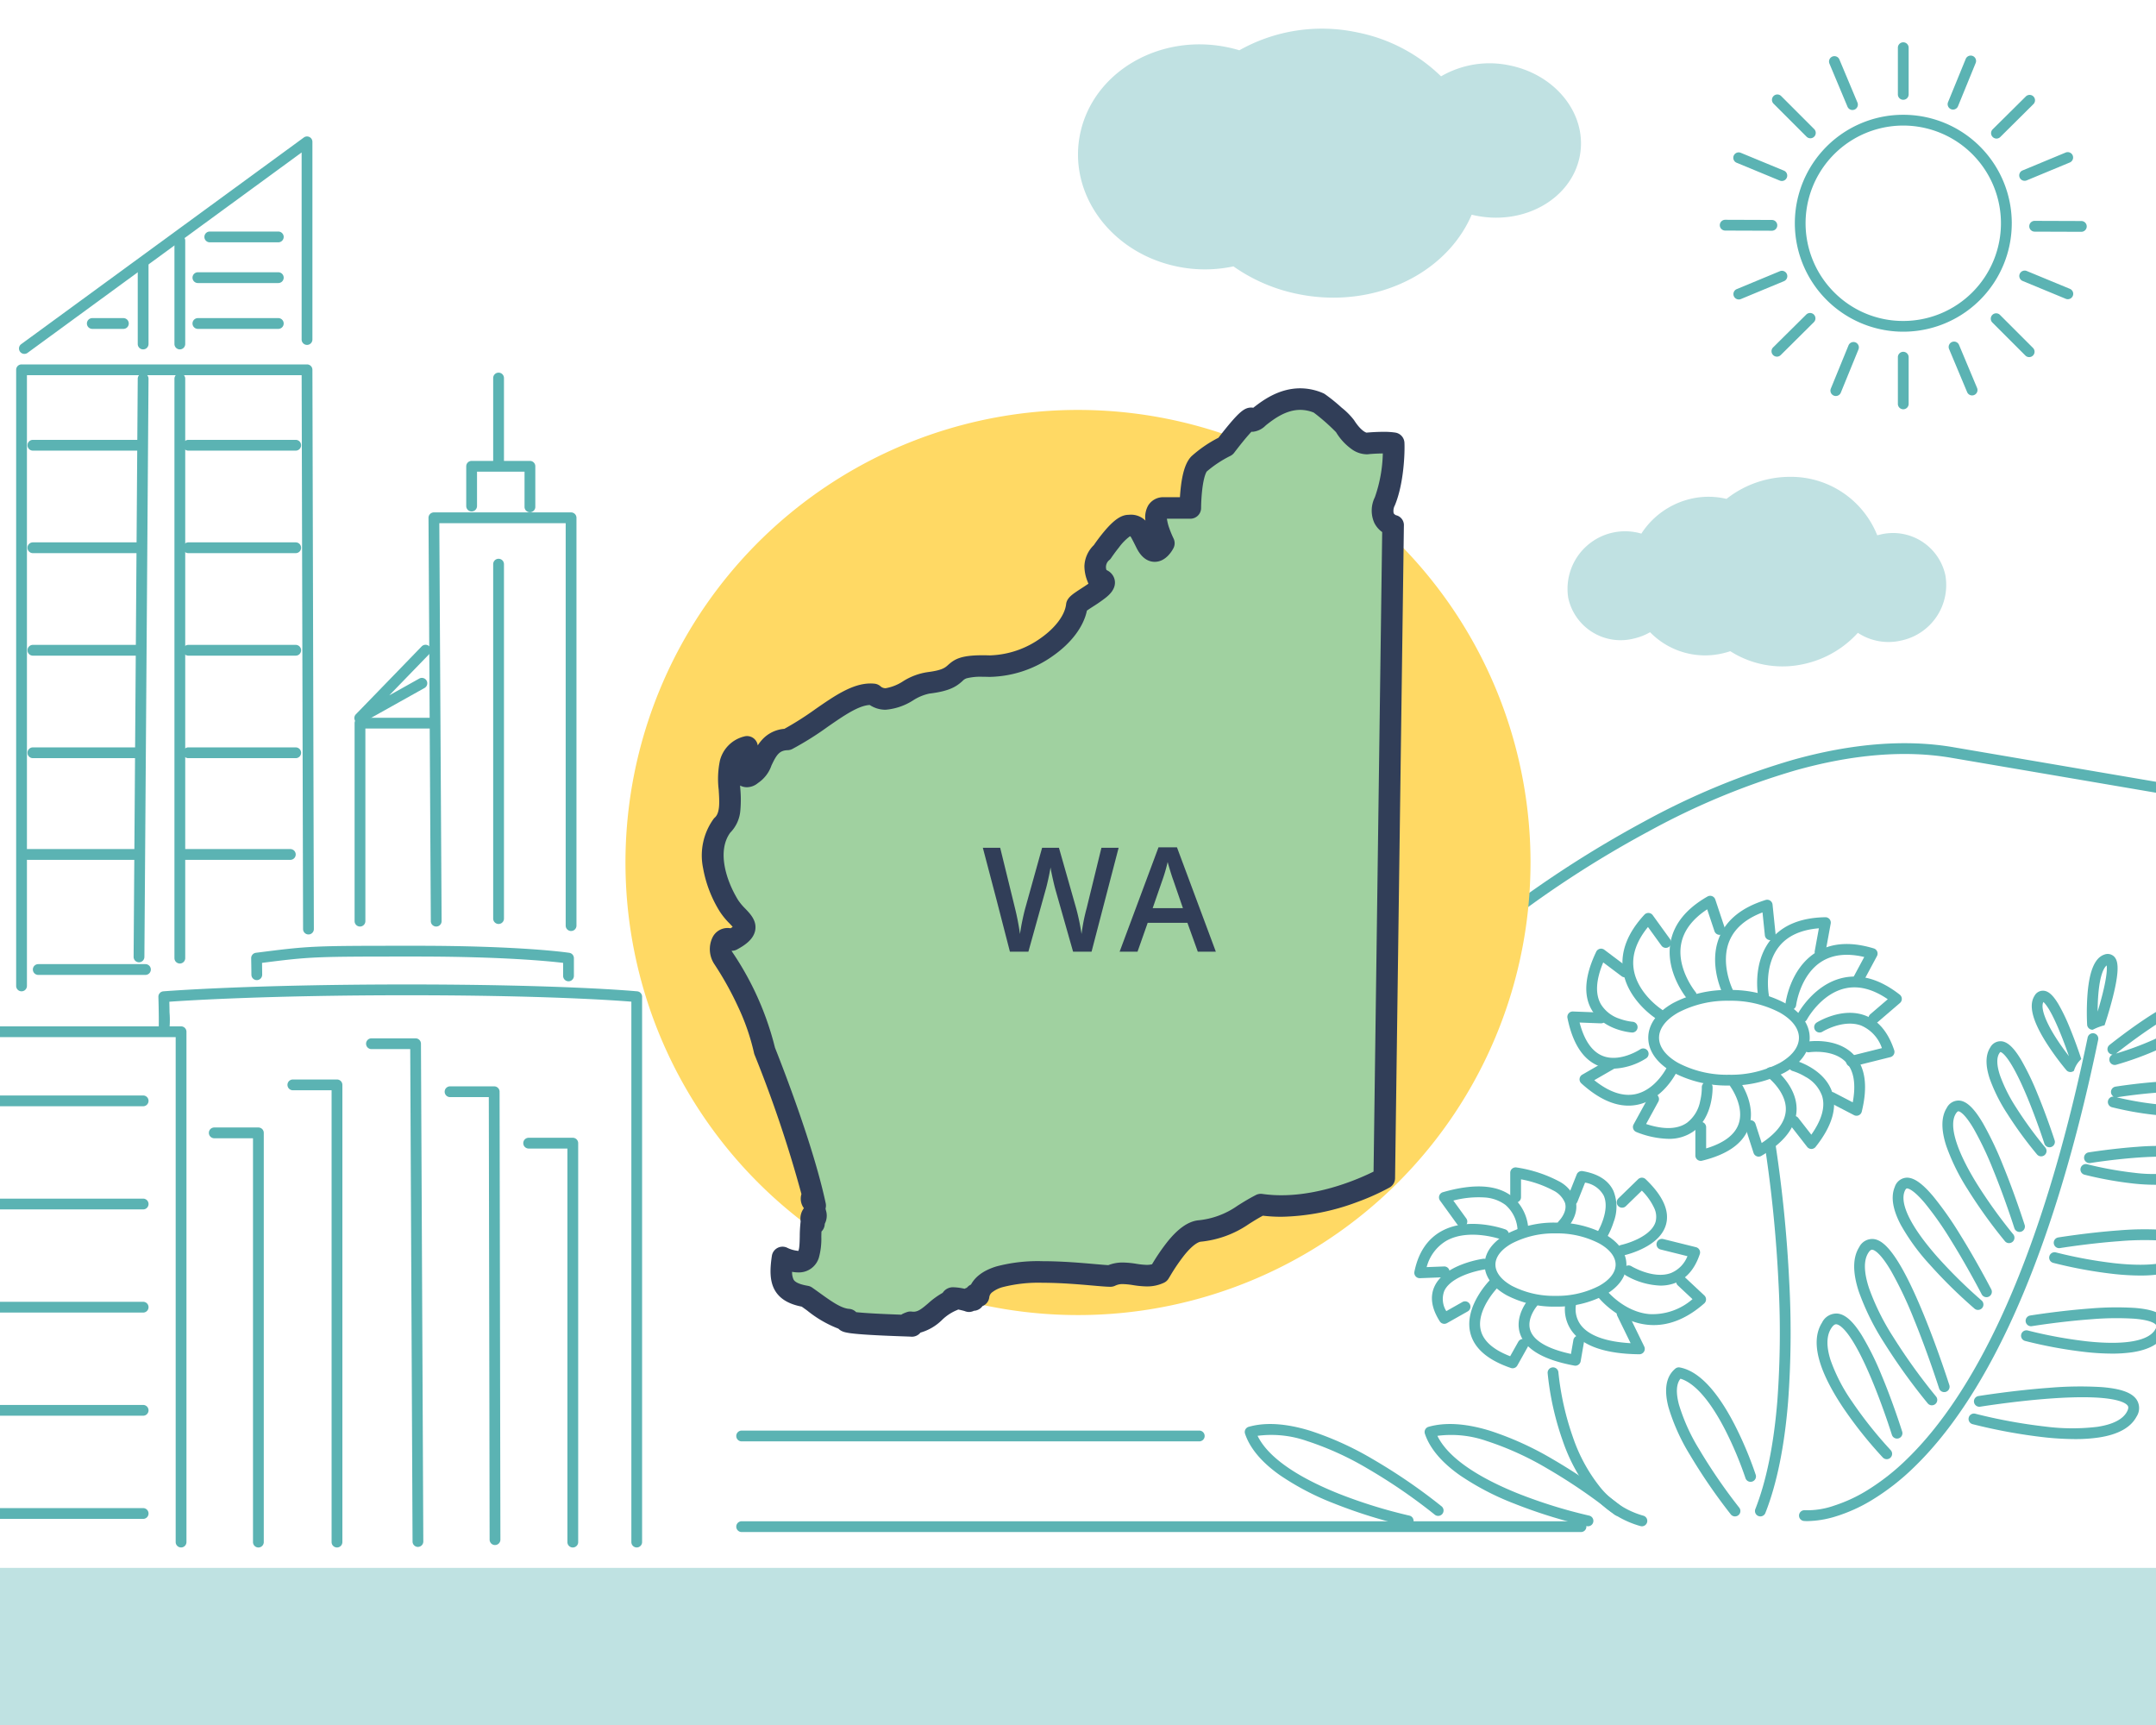
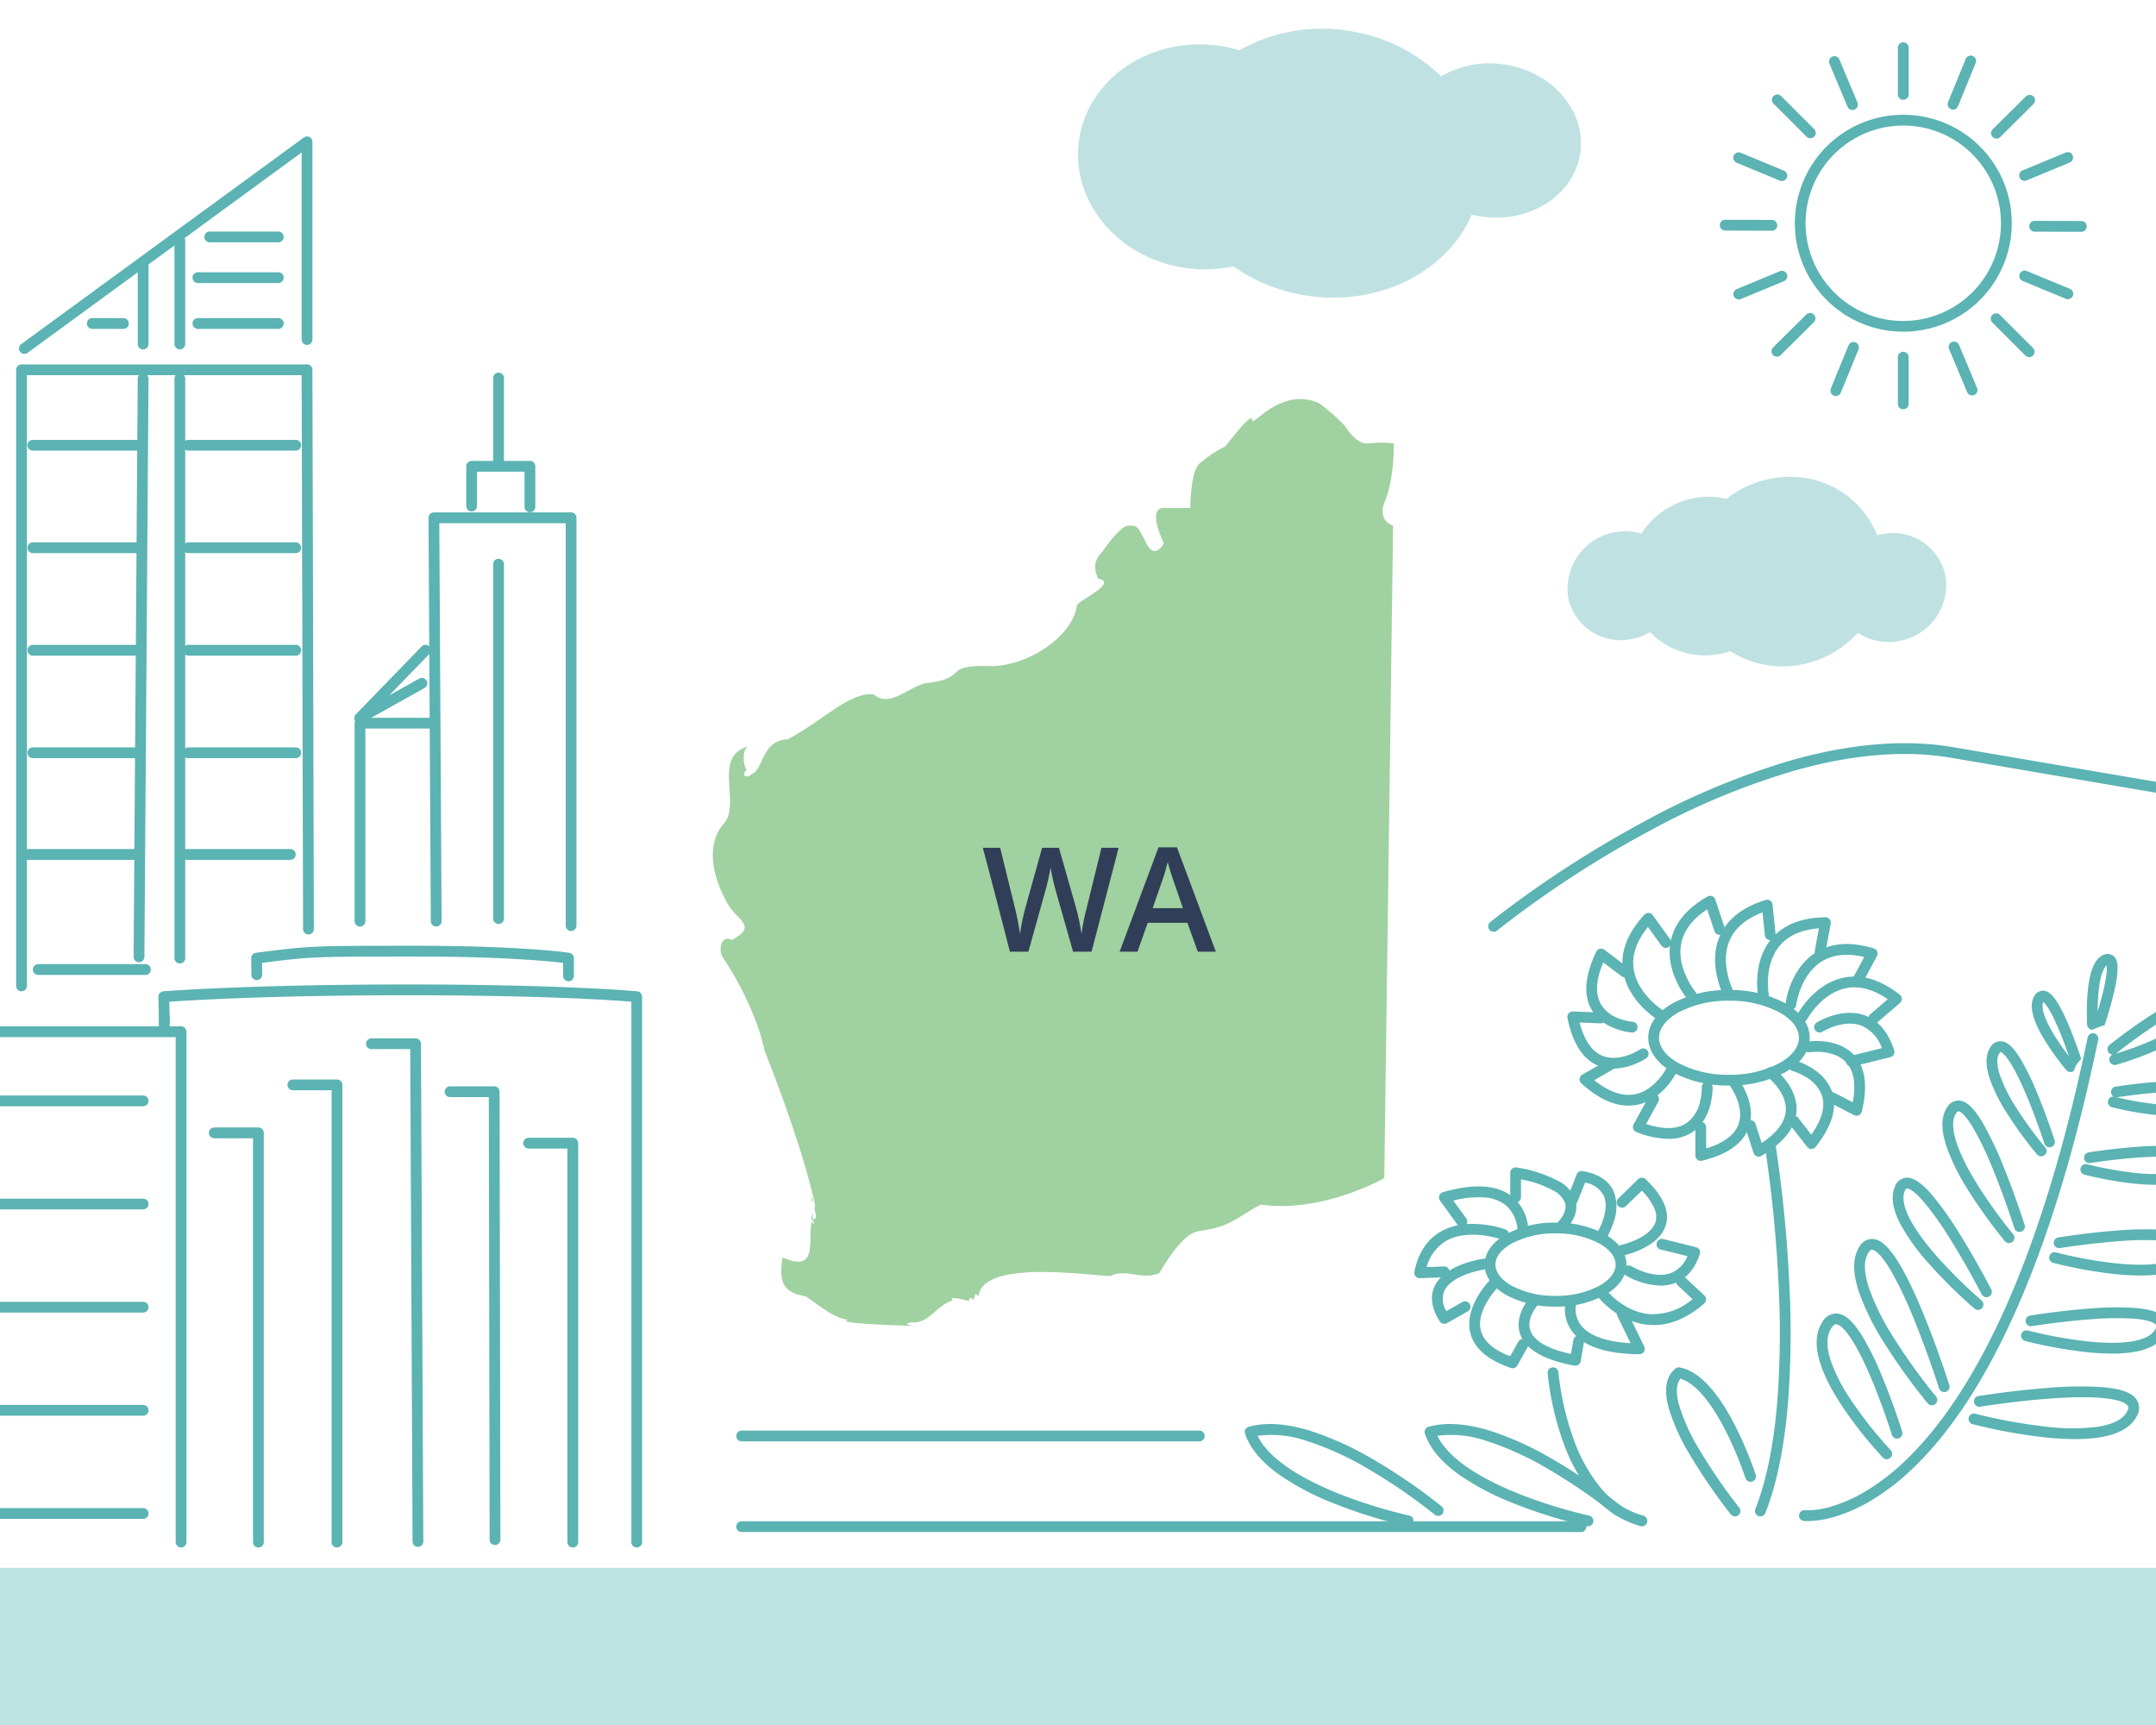
<svg xmlns="http://www.w3.org/2000/svg" width="400" height="320" viewBox="0 0 400 320">
  <defs>
    <clipPath>
      <rect width="400" height="320" />
    </clipPath>
  </defs>
  <g clip-path="url(#b)">
    <path d="M297.111,134.843a1,1,0,0,1-.634-1.774c.03-.024,3.04-2.483,8.035-5.991A204.865,204.865,0,0,1,325,114.417a137.715,137.715,0,0,1,27.677-11.47c10.924-3.049,20.911-3.837,29.682-2.341l37.813,6.45a1,1,0,0,1-.336,1.972l-37.813-6.45c-8.478-1.446-18.17-.674-28.808,2.3a135.727,135.727,0,0,0-27.269,11.307,195.6,195.6,0,0,0-28.2,18.437A1,1,0,0,1,297.111,134.843Z" transform="translate(-20 38)" fill="#5bb3b3" />
    <path d="M17.9,158.582a1,1,0,0,1-1-1V43.287a1,1,0,0,1,1-1H70.865a1,1,0,0,1,1,1l.268,103.749a1,1,0,0,1-1,1h0a1,1,0,0,1-1-1L69.867,44.287H18.9v113.3A1,1,0,0,1,17.9,158.582Z" transform="translate(-13.903 25.313)" fill="#5bb3b3" />
    <path d="M18.428,40.336a1,1,0,0,1-.591-1.807L70.275.192A1,1,0,0,1,71.865,1v36.67a1,1,0,0,1-2,0V2.969L19.017,40.143A1,1,0,0,1,18.428,40.336Z" transform="translate(-13.903 25.313)" fill="#5bb3b3" />
    <path d="M0,15.843a1,1,0,0,1-1-1V0A1,1,0,0,1,0-1,1,1,0,0,1,1,0V14.843A1,1,0,0,1,0,15.843Z" transform="translate(26.555 48.972)" fill="#5bb3b3" />
    <path d="M0,20.168a1,1,0,0,1-1-1V0A1,1,0,0,1,0-1,1,1,0,0,1,1,0V19.168A1,1,0,0,1,0,20.168Z" transform="translate(33.365 44.647)" fill="#5bb3b3" />
    <path d="M14.918,1H0A1,1,0,0,1-1,0,1,1,0,0,1,0-1H14.918a1,1,0,0,1,1,1A1,1,0,0,1,14.918,1Z" transform="translate(36.715 60.011)" fill="#5bb3b3" />
    <path d="M14.918,1H0A1,1,0,0,1-1,0,1,1,0,0,1,0-1H14.918a1,1,0,0,1,1,1A1,1,0,0,1,14.918,1Z" transform="translate(36.715 51.507)" fill="#5bb3b3" />
    <path d="M12.712,1H0A1,1,0,0,1-1,0,1,1,0,0,1,0-1H12.712a1,1,0,0,1,1,1A1,1,0,0,1,12.712,1Z" transform="translate(38.921 43.952)" fill="#5bb3b3" />
    <path d="M5.768,1H0A1,1,0,0,1-1,0,1,1,0,0,1,0-1H5.768a1,1,0,0,1,1,1A1,1,0,0,1,5.768,1Z" transform="translate(17.123 60.011)" fill="#5bb3b3" />
    <path d="M0,108.26H-.007A1,1,0,0,1-1,107.253L-.234-.007A1,1,0,0,1,.773-1,1,1,0,0,1,1.766.007L1,107.268A1,1,0,0,1,0,108.26Z" transform="translate(25.789 70.253)" fill="#5bb3b3" />
    <path d="M0,108.486a1,1,0,0,1-1-1V0A1,1,0,0,1,0-1,1,1,0,0,1,1,0V107.486A1,1,0,0,1,0,108.486Z" transform="translate(33.365 70.253)" fill="#5bb3b3" />
    <path d="M19.887,1H0A1,1,0,0,1-1,0,1,1,0,0,1,0-1H19.887a1,1,0,0,1,1,1A1,1,0,0,1,19.887,1Z" transform="translate(6.098 82.596)" fill="#5bb3b3" />
    <path d="M19.926,1H0A1,1,0,0,1-1,0,1,1,0,0,1,0-1H19.926a1,1,0,0,1,1,1A1,1,0,0,1,19.926,1Z" transform="translate(34.938 82.596)" fill="#5bb3b3" />
    <path d="M19.887,1H0A1,1,0,0,1-1,0,1,1,0,0,1,0-1H19.887a1,1,0,0,1,1,1A1,1,0,0,1,19.887,1Z" transform="translate(6.098 101.612)" fill="#5bb3b3" />
    <path d="M19.926,1H0A1,1,0,0,1-1,0,1,1,0,0,1,0-1H19.926a1,1,0,0,1,1,1A1,1,0,0,1,19.926,1Z" transform="translate(34.938 101.612)" fill="#5bb3b3" />
    <path d="M19.887,1H0A1,1,0,0,1-1,0,1,1,0,0,1,0-1H19.887a1,1,0,0,1,1,1A1,1,0,0,1,19.887,1Z" transform="translate(6.098 120.629)" fill="#5bb3b3" />
    <path d="M19.926,1H0A1,1,0,0,1-1,0,1,1,0,0,1,0-1H19.926a1,1,0,0,1,1,1A1,1,0,0,1,19.926,1Z" transform="translate(34.938 120.629)" fill="#5bb3b3" />
    <path d="M19.887,1H0A1,1,0,0,1-1,0,1,1,0,0,1,0-1H19.887a1,1,0,0,1,1,1A1,1,0,0,1,19.887,1Z" transform="translate(6.098 139.645)" fill="#5bb3b3" />
    <path d="M19.926,1H0A1,1,0,0,1-1,0,1,1,0,0,1,0-1H19.926a1,1,0,0,1,1,1A1,1,0,0,1,19.926,1Z" transform="translate(34.938 139.645)" fill="#5bb3b3" />
    <path d="M19.887,1H0A1,1,0,0,1-1,0,1,1,0,0,1,0-1H19.887a1,1,0,0,1,1,1A1,1,0,0,1,19.887,1Z" transform="translate(5.098 158.508)" fill="#5bb3b3" />
    <path d="M19.926,1H0A1,1,0,0,1-1,0,1,1,0,0,1,0-1H19.926a1,1,0,0,1,1,1A1,1,0,0,1,19.926,1Z" transform="translate(33.938 158.508)" fill="#5bb3b3" />
    <path d="M90.788,136.879a1,1,0,0,1-1-1V99.151a1,1,0,0,1,1-1h12.834a1,1,0,0,1,0,2H91.788v35.728A1,1,0,0,1,90.788,136.879Z" transform="translate(-24 35)" fill="#5bb3b3" />
    <path d="M129.475,137.709a1,1,0,0,1-1-1V62.054H105.029l.425,73.819a1,1,0,0,1-.994,1.006h-.006a1,1,0,0,1-1-.994l-.43-74.825a1,1,0,0,1,1-1.006h25.451a1,1,0,0,1,1,1v75.655A1,1,0,0,1,129.475,137.709Z" transform="translate(-23.524 35)" fill="#5bb3b3" />
    <path d="M122.609,60.03a1,1,0,0,1-1-1V52.5h-8.817v6.377a1,1,0,0,1-2,0V51.5a1,1,0,0,1,1-1h10.817a1,1,0,0,1,1,1V59.03A1,1,0,0,1,122.609,60.03Z" transform="translate(-24.292 35)" fill="#5bb3b3" />
    <path d="M0,17.188a1,1,0,0,1-1-1V0A1,1,0,0,1,0-1,1,1,0,0,1,1,0V16.188A1,1,0,0,1,0,17.188Z" transform="translate(92.5 70.129)" fill="#5bb3b3" />
    <path d="M90.739,99.2a1,1,0,0,1-.711-1.7c.664-.67,12.085-12.462,12.2-12.581a1,1,0,1,1,1.437,1.391c-.274.283-4.13,4.264-7.443,7.681l5.562-3.11a1,1,0,0,1,.976,1.746L91.226,99.077A1,1,0,0,1,90.739,99.2Z" transform="translate(-24 35)" fill="#5bb3b3" />
    <path d="M0,66.748a1,1,0,0,1-1-1V0A1,1,0,0,1,0-1,1,1,0,0,1,1,0V65.748A1,1,0,0,1,0,66.748Z" transform="translate(92.5 104.656)" fill="#5bb3b3" />
    <path d="M63.593,248.4a1,1,0,0,1-1-1V153.733H2V247.4a1,1,0,1,1-2,0V152.733a1,1,0,0,1,1-1H63.593a1,1,0,0,1,1,1V247.4A1,1,0,0,1,63.593,248.4Z" transform="translate(-30 38.664)" fill="#5bb3b3" />
    <path d="M146.136,248.8a1,1,0,0,1-1-1V147.55c-3.417-.275-16.643-1.189-41.644-1.189-25.255,0-40.3.932-44.076,1.2.013.546.029,1.268.039,2a17.326,17.326,0,0,1-.1,3.712,1,1,0,0,1-1.942-.48c.084-.49.053-3.5-.027-6.133a1,1,0,0,1,.917-1.027c.154-.013,15.783-1.275,45.183-1.275s42.612,1.263,42.742,1.276a1,1,0,0,1,.9,1V247.8A1,1,0,0,1,146.136,248.8Z" transform="translate(-28 38.266)" fill="#5bb3b3" />
    <path d="M135.475,146.034a1,1,0,0,1-1-1v-2.415c-2.6-.311-11.257-1.174-27.127-1.174H107.3c-18.888,0-19.459,0-28.684,1.174.009.582.021,1.38.028,2.19a1,1,0,0,1-.991,1.009h-.009a1,1,0,0,1-1-.991c-.014-1.548-.043-3.052-.043-3.067a1,1,0,0,1,.873-1.011c10.223-1.3,10.223-1.3,29.826-1.3h.048c19.441,0,27.925,1.253,28.277,1.307a1,1,0,0,1,.85.989v3.294A1,1,0,0,1,135.475,146.034Z" transform="translate(-30 36)" fill="#5bb3b3" />
    <path d="M19.887,1H0A1,1,0,0,1-1,0,1,1,0,0,1,0-1H19.887a1,1,0,0,1,1,1A1,1,0,0,1,19.887,1Z" transform="translate(7.098 179.853)" fill="#5bb3b3" />
    <path d="M77.938,247.444a1,1,0,0,1-1-1V171.53H69.751a1,1,0,0,1,0-2h8.187a1,1,0,0,1,1,1v75.913A1,1,0,0,1,77.938,247.444Z" transform="translate(-30 39.626)" fill="#5bb3b3" />
    <path d="M136.27,247.346a1,1,0,0,1-1-1V173.34h-7.187a1,1,0,1,1,0-2h8.187a1,1,0,0,1,1,1v74.005A1,1,0,0,1,136.27,247.346Z" transform="translate(-30 39.724)" fill="#5bb3b3" />
    <path d="M92.521,247.9a1,1,0,0,1-1-1V163.084H84.334a1,1,0,0,1,0-2h8.187a1,1,0,0,1,1,1V246.9A1,1,0,0,1,92.521,247.9Z" transform="translate(-30 39.169)" fill="#5bb3b3" />
    <path d="M121.839,247.383a1,1,0,0,1-1-1l-.15-82.094H113.5a1,1,0,0,1,0-2h8.187a1,1,0,0,1,1,1l.152,83.092a1,1,0,0,1-1,1Z" transform="translate(-30 39.235)" fill="#5bb3b3" />
    <path d="M107.541,248.188a1,1,0,0,1-1-1l-.432-91.348H98.917a1,1,0,0,1,0-2H107.1a1,1,0,0,1,1,1l.437,92.343a1,1,0,0,1-1,1Z" transform="translate(-30 38.778)" fill="#5bb3b3" />
    <path d="M49.818,1H0A1,1,0,0,1-1,0,1,1,0,0,1,0-1H49.818a1,1,0,0,1,1,1A1,1,0,0,1,49.818,1Z" transform="translate(-23.26 204.218)" fill="#5bb3b3" />
    <path d="M49.818,1H0A1,1,0,0,1-1,0,1,1,0,0,1,0-1H49.818a1,1,0,0,1,1,1A1,1,0,0,1,49.818,1Z" transform="translate(-23.26 223.354)" fill="#5bb3b3" />
    <path d="M49.818,1H0A1,1,0,0,1-1,0,1,1,0,0,1,0-1H49.818a1,1,0,0,1,1,1A1,1,0,0,1,49.818,1Z" transform="translate(-23.26 242.491)" fill="#5bb3b3" />
    <path d="M49.818,1H0A1,1,0,0,1-1,0,1,1,0,0,1,0-1H49.818a1,1,0,0,1,1,1A1,1,0,0,1,49.818,1Z" transform="translate(-23.26 261.627)" fill="#5bb3b3" />
    <path d="M49.818,1H0A1,1,0,0,1-1,0,1,1,0,0,1,0-1H49.818a1,1,0,0,1,1,1A1,1,0,0,1,49.818,1Z" transform="translate(-23.26 280.764)" fill="#5bb3b3" />
    <g transform="translate(-9.326 2.203)">
      <path d="M377.368,230.485a1,1,0,0,1-.724-.31,77.276,77.276,0,0,1-7.41-9.313c-4.7-7.051-6.005-12.337-3.868-15.709a2.958,2.958,0,0,1,2.952-1.671c1.419.188,2.827,1.47,4.43,4.034a53.078,53.078,0,0,1,3.668,7.4c2.18,5.2,3.8,10.4,3.819,10.452a1,1,0,0,1-1.91.594c-.016-.051-1.615-5.168-3.759-10.285-3.849-9.185-5.956-10.138-6.51-10.211-.119-.016-.479-.063-1,.759-.881,1.39-.911,3.384-.092,5.926a31.974,31.974,0,0,0,3.921,7.583,76.708,76.708,0,0,0,7.208,9.064,1,1,0,0,1-.724,1.689Z" transform="translate(-18 38)" fill="#5bb3b3" />
      <path d="M385.745,220.493a1,1,0,0,1-.767-.357,110.327,110.327,0,0,1-8.128-11.3,46.177,46.177,0,0,1-4.659-9.432c-1.17-3.557-1.147-6.334.07-8.253a2.7,2.7,0,0,1,2.7-1.5c1.6.208,4.306,1.892,9.293,14.073,2.657,6.488,4.72,12.981,4.741,13.046a1,1,0,0,1-1.907.6c-.02-.064-2.063-6.489-4.689-12.9a72.337,72.337,0,0,0-4.239-8.92c-2.049-3.484-3.163-3.879-3.456-3.917-.1-.013-.356-.046-.755.583-.881,1.39-.833,3.6.141,6.558a44.241,44.241,0,0,0,4.461,9.006,108.018,108.018,0,0,0,7.959,11.067,1,1,0,0,1-.766,1.643Z" transform="translate(-18 38)" fill="#5bb3b3" />
      <path d="M412.327,226.759a54.571,54.571,0,0,1-5.75-.335,100.686,100.686,0,0,1-13.282-2.436,1,1,0,0,1,.514-1.933,98.493,98.493,0,0,0,13,2.382,39.011,39.011,0,0,0,9.61.05c2.909-.439,4.769-1.392,5.531-2.832.386-.73.193-1,.11-1.113-.377-.524-2.531-2.167-14.439-1.3-6.576.481-12.855,1.5-12.918,1.506a1,1,0,0,1-.321-1.974c.064-.01,6.43-1.04,13.093-1.527a67.11,67.11,0,0,1,9.744-.135c3.5.275,5.555.993,6.464,2.259a2.875,2.875,0,0,1,.034,3.215c-1.075,2.034-3.434,3.339-7.01,3.877A29.693,29.693,0,0,1,412.327,226.759Z" transform="translate(-18 38)" fill="#5bb3b3" />
      <path d="M394.307,202.8a1,1,0,0,1-.646-.238,91.727,91.727,0,0,1-8.418-8.293,39.275,39.275,0,0,1-5.259-7.242c-1.508-2.846-1.887-5.212-1.127-7.034a2.45,2.45,0,0,1,2.177-1.729c1.345-.054,2.912,1.037,4.935,3.435a63.132,63.132,0,0,1,4.972,7.063c3.149,5.045,5.8,10.179,5.829,10.23a1,1,0,0,1-1.777.917c-.026-.051-2.648-5.121-5.754-10.1a61.143,61.143,0,0,0-4.8-6.826c-2.22-2.63-3.156-2.73-3.323-2.723s-.318.276-.412.5c-.974,2.335,1.171,6.661,6.04,12.182a91.344,91.344,0,0,0,8.212,8.091,1,1,0,0,1-.647,1.763Z" transform="translate(-18 38)" fill="#5bb3b3" />
      <path d="M400.066,190.406a1,1,0,0,1-.767-.357,91.741,91.741,0,0,1-6.9-9.593,39.275,39.275,0,0,1-3.963-8.025c-1.006-3.059-.981-5.456.075-7.123a2.451,2.451,0,0,1,2.438-1.337c1.334.173,2.7,1.513,4.286,4.218a63.122,63.122,0,0,1,3.71,7.8c2.253,5.5,4,11.011,4.021,11.066a1,1,0,0,1-1.907.6c-.017-.054-1.746-5.494-3.97-10.923a61.133,61.133,0,0,0-3.582-7.538c-1.745-2.967-2.652-3.223-2.816-3.244s-.361.218-.491.424c-1.353,2.135.029,6.755,3.89,13.009a91.469,91.469,0,0,0,6.742,9.376,1,1,0,0,1-.766,1.642Z" transform="translate(-18 38)" fill="#5bb3b3" />
      <path d="M419.2,210.9a46.387,46.387,0,0,1-4.888-.284,83.741,83.741,0,0,1-11.278-2.068,1,1,0,0,1,.514-1.933,83.294,83.294,0,0,0,11,2.015c7,.745,11.5-.064,12.675-2.277.283-.535.158-.709.1-.783-.148-.205-.881-.9-4.122-1.15a55.1,55.1,0,0,0-7.978.115c-5.565.407-10.879,1.266-10.932,1.275a1,1,0,0,1-.321-1.974c.054-.009,5.456-.882,11.108-1.3a57.025,57.025,0,0,1,8.28-.114c3.014.236,4.79.865,5.589,1.977a2.579,2.579,0,0,1,.039,2.885c-.935,1.769-2.971,2.9-6.052,3.365A25.312,25.312,0,0,1,419.2,210.9Z" transform="translate(-18 38)" fill="#5bb3b3" />
      <path d="M424.418,196.417a46.386,46.386,0,0,1-4.888-.284,83.741,83.741,0,0,1-11.278-2.068,1,1,0,0,1,.514-1.933,83.294,83.294,0,0,0,11,2.015c7,.745,11.5-.064,12.674-2.277.283-.535.158-.709.1-.783-.147-.205-.88-.9-4.117-1.15a55.017,55.017,0,0,0-7.971.114c-5.566.406-10.891,1.267-10.945,1.276a1,1,0,0,1-.321-1.974c.054-.009,5.456-.882,11.108-1.3a57.022,57.022,0,0,1,8.28-.114c3.014.236,4.79.865,5.589,1.977a2.579,2.579,0,0,1,.039,2.885c-.935,1.769-2.971,2.9-6.052,3.365A25.312,25.312,0,0,1,424.418,196.417Z" transform="translate(-18 38)" fill="#5bb3b3" />
      <path d="M406.017,174.309a1,1,0,0,1-.762-.352,72.928,72.928,0,0,1-5.562-7.618,31.109,31.109,0,0,1-3.206-6.4c-.831-2.488-.8-4.447.083-5.824a2.16,2.16,0,0,1,2.151-1.147c1.133.148,2.272,1.241,3.583,3.439a49.907,49.907,0,0,1,2.994,6.2c1.813,4.363,3.222,8.728,3.236,8.772a1,1,0,0,1-1.9.612c-.014-.044-1.433-4.44-3.246-8.778-3.266-7.815-4.787-8.24-4.919-8.262a.786.786,0,0,0-.213.245c-.534.83-.488,2.251.132,4.109a29.178,29.178,0,0,0,3,5.969,72.15,72.15,0,0,0,5.391,7.384,1,1,0,0,1-.761,1.648Z" transform="translate(-18 38)" fill="#5bb3b3" />
      <path d="M427.094,179.58a38.012,38.012,0,0,1-3.947-.226,68.407,68.407,0,0,1-9.09-1.642,1,1,0,1,1,.507-1.935,67.644,67.644,0,0,0,8.812,1.59,26.64,26.64,0,0,0,6.462.034c1.875-.279,3.062-.862,3.529-1.733.027-.05.159-.306.1-.387-.1-.139-1.206-1.339-9.526-.743-4.471.32-8.756,1-8.8,1.009a1,1,0,0,1-.317-1.975c.044-.007,4.4-.7,8.96-1.029a46.476,46.476,0,0,1,6.686-.087c2.485.195,3.954.724,4.624,1.664a2.248,2.248,0,0,1,.032,2.493c-.783,1.46-2.468,2.39-5.007,2.767A20.827,20.827,0,0,1,427.094,179.58Z" transform="translate(-18 38)" fill="#5bb3b3" />
      <path d="M411.455,158.666a1,1,0,0,1-.762-.352,49.666,49.666,0,0,1-3.788-5.189c-2.54-4.051-3.23-6.868-2.109-8.611a1.769,1.769,0,0,1,1.768-.922c.884.116,1.7.881,2.658,2.48a34.057,34.057,0,0,1,2.045,4.234c1.231,2.962,2.158,5.835,2.2,5.956a4.665,4.665,0,0,0-1.362,2.165A1,1,0,0,1,411.455,158.666Zm-5.023-12.991c-.525,1,.277,3.373,2.167,6.388.891,1.421,1.861,2.736,2.572,3.654-.368-1.068-.967-2.739-1.663-4.431C407.8,147.12,406.8,145.979,406.432,145.675Z" transform="translate(-18 38)" fill="#5bb3b3" />
      <path d="M415.548,150.82a1,1,0,0,1-1-.942,46.111,46.111,0,0,1,.077-5.743c.352-4.3,1.373-6.675,3.121-7.257a1.7,1.7,0,0,1,1.8.361c.653.657,1.141,2.045-.185,7.367-.687,2.755-1.541,5.28-1.577,5.386a10.11,10.11,0,0,0-2.182.825Zm2.628-11.926c-.412.324-1.231,1.459-1.554,5.4-.092,1.126-.122,2.236-.125,3.158.265-.872.58-1.963.867-3.092C418.257,140.851,418.253,139.424,418.176,138.894Z" transform="translate(-18 38)" fill="#5bb3b3" />
      <path d="M362.658,241.972a6.726,6.726,0,0,1-.687-.028,1,1,0,0,1,.216-1.988h0a15.141,15.141,0,0,0,5.477-.87,28.25,28.25,0,0,0,6.027-2.79,42.209,42.209,0,0,0,7.5-5.9c6.259-6.094,12.044-14.784,17.2-25.829,6.459-13.845,11.926-31.436,16.25-52.282a1,1,0,1,1,1.958.406c-4.382,21.126-9.939,38.949-16.515,52.975-5.287,11.276-11.248,20.151-17.718,26.379a43.667,43.667,0,0,1-7.881,6.106,29.854,29.854,0,0,1-6.436,2.909A18.679,18.679,0,0,1,362.658,241.972Z" transform="translate(-18 38)" fill="#5bb3b3" />
      <path d="M13.977-1A21.528,21.528,0,0,1,24.35,1.431c2.969,1.67,4.6,3.954,4.6,6.431s-1.635,4.761-4.6,6.431a21.528,21.528,0,0,1-10.373,2.431A21.528,21.528,0,0,1,3.6,14.293C.635,12.623-1,10.339-1,7.862S.635,3.1,3.6,1.431A21.528,21.528,0,0,1,13.977-1Zm0,15.724A19.514,19.514,0,0,0,23.37,12.55c2.311-1.3,3.584-2.965,3.584-4.688S25.681,4.474,23.37,3.174A19.514,19.514,0,0,0,13.977,1,19.514,19.514,0,0,0,4.584,3.174C2.273,4.474,1,6.139,1,7.862S2.273,11.25,4.584,12.55A19.514,19.514,0,0,0,13.977,14.724Z" transform="translate(316.128 182.446)" fill="#5bb3b3" />
      <path d="M341.117,145.446a1,1,0,0,1-.768-.359c-.167-.2-4.088-4.982-3.095-10.489.61-3.381,2.918-6.238,6.861-8.491a1,1,0,0,1,1.445.552l1.747,5.241a1,1,0,0,1-1.9.632l-1.349-4.047c-2.761,1.818-4.386,3.986-4.836,6.455-.834,4.58,2.627,8.825,2.662,8.867a1,1,0,0,1-.77,1.639Z" transform="translate(-18 38)" fill="#5bb3b3" />
      <path d="M342.864,175.147a1,1,0,0,1-1-1v-5.241a1,1,0,0,1,2,0v3.933c3.257-.989,5.273-2.491,6-4.473,1.192-3.253-1.438-6.919-1.465-6.956a1,1,0,0,1,1.613-1.182c.135.184,3.288,4.55,1.734,8.814-1.054,2.894-3.963,4.938-8.646,6.076A1,1,0,0,1,342.864,175.147Z" transform="translate(-18 38)" fill="#5bb3b3" />
      <path d="M353.613,174.362a1,1,0,0,1-.952-.693l-1.521-4.711a1,1,0,1,1,1.9-.614l1.127,3.492c2.847-1.891,4.352-3.915,4.476-6.028.2-3.459-3.373-6.211-3.41-6.239a1,1,0,0,1,1.2-1.6c.182.137,4.461,3.408,4.2,7.94-.175,3.075-2.37,5.872-6.525,8.312A1,1,0,0,1,353.613,174.362Z" transform="translate(-18 38)" fill="#5bb3b3" />
      <path d="M363.388,172.936h0a1,1,0,0,1-.784-.386l-3.22-4.135a1,1,0,1,1,1.578-1.229l2.416,3.1c1.965-2.786,2.632-5.212,1.983-7.224a6.557,6.557,0,0,0-3.084-3.516,10.8,10.8,0,0,0-2.341-1.064,1,1,0,1,1,.544-1.924c.219.062,5.39,1.57,6.784,5.89.946,2.931-.093,6.331-3.088,10.106A1,1,0,0,1,363.388,172.936Z" transform="translate(-18 38)" fill="#5bb3b3" />
      <path d="M371.763,166.778a1,1,0,0,1-.461-.113l-4.651-2.416a1,1,0,1,1,.922-1.775l3.49,1.813c.624-3.346.221-5.828-1.2-7.386-2.337-2.558-6.8-1.914-6.849-1.907a1,1,0,0,1-.306-1.977c.225-.035,5.554-.82,8.622,2.525,2.082,2.27,2.555,5.794,1.407,10.474a1,1,0,0,1-.971.762Z" transform="translate(-18 38)" fill="#5bb3b3" />
      <path d="M370.817,157.676a1,1,0,0,1-.242-1.97l5.9-1.475a6.978,6.978,0,0,0-3.883-4.2c-3.31-1.2-7.112,1.129-7.15,1.153a1,1,0,0,1-1.06-1.7c.188-.118,4.645-2.862,8.877-1.342,2.515.9,4.363,3.08,5.494,6.472a1,1,0,0,1-.706,1.286l-6.989,1.747A1,1,0,0,1,370.817,157.676Z" transform="translate(-18 38)" fill="#5bb3b3" />
      <path d="M336.85,171.059a16.9,16.9,0,0,1-5.924-1.261,1,1,0,0,1-.521-1.415l2.846-5.2a1,1,0,0,1,1.754.96l-2.282,4.168c3.309,1.075,5.866.992,7.61-.251a6.557,6.557,0,0,0,2.42-4,10.8,10.8,0,0,0,.308-2.553,1,1,0,0,1,2-.062c.007.228.13,5.612-3.567,8.245A7.807,7.807,0,0,1,336.85,171.059Z" transform="translate(-18 38)" fill="#5bb3b3" />
      <path d="M329.45,164.9c-2.789,0-5.723-1.387-8.746-4.139a1,1,0,0,1,.174-1.606l5-2.877a1,1,0,1,1,1,1.733l-3.771,2.171c2.717,2.18,5.258,3.054,7.567,2.6,3.884-.766,5.977-5.1,6-5.14a1,1,0,0,1,1.81.851c-.1.215-2.527,5.276-7.405,6.248A8.28,8.28,0,0,1,329.45,164.9Z" transform="translate(-18 38)" fill="#5bb3b3" />
      <path d="M326.67,158.044a7.34,7.34,0,0,1-2.8-.533c-2.85-1.166-4.78-4.152-5.735-8.875a1,1,0,0,1,1.019-1.2l5.237.2a1,1,0,1,1-.077,2l-3.93-.152c.861,3.293,2.283,5.365,4.235,6.168,3.2,1.318,6.972-1.168,7.009-1.193a1,1,0,0,1,1.119,1.658A12.1,12.1,0,0,1,326.67,158.044Z" transform="translate(-18 38)" fill="#5bb3b3" />
      <path d="M335.047,148.872a1,1,0,0,1-.54-.159c-.22-.141-5.392-3.529-6.094-9.08-.431-3.409.916-6.826,4-10.157a1,1,0,0,1,1.544.094l3.237,4.478a1,1,0,1,1-1.621,1.172l-2.5-3.458c-2.093,2.567-2.994,5.126-2.678,7.621.586,4.635,5.146,7.619,5.192,7.649a1,1,0,0,1-.542,1.841Z" transform="translate(-18 38)" fill="#5bb3b3" />
      <path d="M330.109,151.331l-.073,0c-.212-.015-5.207-.417-7.412-4.217-1.568-2.7-1.283-6.325.847-10.767a1,1,0,0,1,1.5-.367l4.417,3.32a1,1,0,1,1-1.2,1.6l-3.417-2.568c-1.371,3.281-1.512,5.895-.418,7.78a6.372,6.372,0,0,0,3.52,2.692,9.913,9.913,0,0,0,2.306.535,1,1,0,0,1-.071,2Z" transform="translate(-18 38)" fill="#5bb3b3" />
      <path d="M347.979,145a1,1,0,0,1-.889-.542c-.12-.232-2.906-5.752-.739-10.91,1.331-3.168,4.205-5.454,8.543-6.8a1,1,0,0,1,1.29.853l.565,5.5a1,1,0,1,1-1.99.2l-.436-4.244c-3.091,1.174-5.148,2.937-6.124,5.249-1.81,4.289.644,9.185.669,9.233a1,1,0,0,1-.89,1.456Z" transform="translate(-18 38)" fill="#5bb3b3" />
      <path d="M354.519,145.582a1,1,0,0,1-.98-.809c-.05-.257-1.185-6.335,2.336-10.684,2.162-2.671,5.561-4.064,10.1-4.141a1,1,0,0,1,1,1.179l-.991,5.435a1,1,0,0,1-1.968-.359l.765-4.2c-3.3.265-5.772,1.387-7.354,3.341-2.94,3.631-1.938,8.988-1.927,9.042a1,1,0,0,1-.983,1.192Z" transform="translate(-18 38)" fill="#5bb3b3" />
      <path d="M359.573,147.141a1,1,0,0,1-.994-1.118c.031-.26.817-6.392,5.5-9.45,2.878-1.878,6.54-2.16,10.884-.84a1,1,0,0,1,.59,1.43l-2.612,4.868a1,1,0,1,1-1.762-.946l2.017-3.759c-3.218-.759-5.909-.453-8.014.915-3.9,2.538-4.614,7.967-4.621,8.022A1,1,0,0,1,359.573,147.141Z" transform="translate(-18 38)" fill="#5bb3b3" />
      <path d="M374.977,149.7a1,1,0,0,1-.652-1.759l3.237-2.778c-2.732-1.872-5.357-2.557-7.817-2.035-4.57.97-7.164,5.762-7.19,5.811A1,1,0,0,1,360.79,148c.123-.231,3.068-5.667,8.541-6.828,3.361-.713,6.879.344,10.455,3.143a1,1,0,0,1,.035,1.546l-4.192,3.6A1,1,0,0,1,374.977,149.7Z" transform="translate(-18 38)" fill="#5bb3b3" />
      <path d="M12.152-1a18.939,18.939,0,0,1,9.081,2.117C23.858,2.584,25.3,4.6,25.3,6.793S23.858,11,21.233,12.469a18.939,18.939,0,0,1-9.081,2.117,18.939,18.939,0,0,1-9.081-2.117C.446,11-1,8.986-1,6.793S.446,2.584,3.071,1.117A18.939,18.939,0,0,1,12.152-1Zm0,13.586a16.926,16.926,0,0,0,8.1-1.863c1.965-1.1,3.047-2.494,3.047-3.931s-1.082-2.832-3.047-3.931A16.926,16.926,0,0,0,12.152,1a16.926,16.926,0,0,0-8.1,1.863C2.082,3.961,1,5.357,1,6.793s1.082,2.832,3.047,3.931A16.926,16.926,0,0,0,12.152,12.586Z" transform="translate(285.772 225.601)" fill="#5bb3b3" />
      <path d="M307.963,213.62a1,1,0,0,1-.322-.053c-4.321-1.468-6.858-3.676-7.54-6.56-1.141-4.822,3.451-9.546,3.647-9.745a1,1,0,0,1,1.424,1.4c-.039.04-4.014,4.143-3.123,7.885.477,2.007,2.312,3.633,5.457,4.84l1.507-2.688a1,1,0,0,1,1.745.978l-1.921,3.428A1,1,0,0,1,307.963,213.62Z" transform="translate(-18 38)" fill="#5bb3b3" />
      <path d="M317.283,187.971a1,1,0,0,1-.7-1.713c.013-.013,1.616-1.643,1.092-3.326a4.444,4.444,0,0,0-2.184-2.3,20.659,20.659,0,0,0-5.973-2.06v3.312a1,1,0,0,1-2,0v-4.529a1,1,0,0,1,1.181-.983,24.689,24.689,0,0,1,7.815,2.542,6.3,6.3,0,0,1,3.077,3.441c.874,2.849-1.5,5.229-1.605,5.329A1,1,0,0,1,317.283,187.971Z" transform="translate(-18 38)" fill="#5bb3b3" />
      <path d="M324.611,189.8a1,1,0,0,1-.857-1.515c.023-.039,2.351-4,1.1-6.71a4.758,4.758,0,0,0-3.454-2.394l-1.415,3.556a1,1,0,0,1-1.858-.74l1.726-4.336a1,1,0,0,1,1.1-.616c2.9.5,4.827,1.746,5.723,3.7a7.916,7.916,0,0,1,.023,5.75,14.458,14.458,0,0,1-1.231,2.818A1,1,0,0,1,324.611,189.8Z" transform="translate(-18 38)" fill="#5bb3b3" />
      <path d="M328.306,192.72a1,1,0,0,1-.208-1.978,15.226,15.226,0,0,0,2.992-1.059c1.31-.631,2.963-1.708,3.4-3.259a3.758,3.758,0,0,0-.276-2.556,11.254,11.254,0,0,0-2.279-3.2l-2.97,2.887a1,1,0,0,1-1.394-1.434l3.676-3.573a1,1,0,0,1,1.387-.006c3.22,3.073,4.492,5.909,3.779,8.429-.517,1.83-2.03,3.355-4.5,4.533a17,17,0,0,1-3.4,1.192A1,1,0,0,1,328.306,192.72Z" transform="translate(-18 38)" fill="#5bb3b3" />
      <path d="M335.369,198.284a13.786,13.786,0,0,1-6.4-1.879,1,1,0,1,1,1.043-1.706c.039.024,4.08,2.442,7.3,1.263a5.559,5.559,0,0,0,3.083-3.136l-4.972-1.236a1,1,0,1,1,.482-1.941l6.076,1.51a1,1,0,0,1,.707,1.288c-.934,2.785-2.515,4.6-4.7,5.4A7.649,7.649,0,0,1,335.369,198.284Z" transform="translate(-18 38)" fill="#5bb3b3" />
      <path d="M309.884,189.3h-.042a1,1,0,0,1-.958-1.04,6.563,6.563,0,0,0-2.272-4.955,7.218,7.218,0,0,0-3.836-1.368,18.187,18.187,0,0,0-5.813.575l2.4,3.314A1,1,0,0,1,297.737,187l-3.248-4.493a1,1,0,0,1,.533-1.547c5.744-1.657,10.065-1.392,12.842.788a8.493,8.493,0,0,1,3.019,6.6A1,1,0,0,1,309.884,189.3Z" transform="translate(-18 38)" fill="#5bb3b3" />
      <path d="M290.719,196.907a1,1,0,0,1-.98-1.2c.719-3.533,2.4-6.057,4.987-7.5,5.035-2.81,11.632-.442,11.91-.34a1,1,0,0,1-.689,1.877c-.059-.021-6.027-2.152-10.254.213a8.01,8.01,0,0,0-3.679,4.9l3.22-.124a1,1,0,1,1,.077,2l-4.554.176Z" transform="translate(-18 38)" fill="#5bb3b3" />
      <path d="M295.291,205.378a1,1,0,0,1-.844-.463c-1.526-2.395-1.855-4.575-.977-6.48.81-1.756,2.6-3.155,5.315-4.159a19.755,19.755,0,0,1,3.7-.967,1,1,0,1,1,.278,1.981,18.045,18.045,0,0,0-3.325.876c-1.5.559-3.44,1.551-4.157,3.11a4.212,4.212,0,0,0,.376,3.744l2.977-1.683a1,1,0,1,1,.984,1.741l-3.84,2.171A1,1,0,0,1,295.291,205.378Z" transform="translate(-18 38)" fill="#5bb3b3" />
      <path d="M319.6,213.143a1,1,0,0,1-.181-.016c-5.674-1.043-9.053-3-10.046-5.831-1.157-3.295,1.429-6.335,1.54-6.462a1,1,0,1,1,1.512,1.309c-.017.02-1.94,2.306-1.161,4.5.681,1.92,3.275,3.4,7.525,4.319l.446-2.583a1,1,0,0,1,1.971.341l-.621,3.594a1,1,0,0,1-.985.83Z" transform="translate(-18 38)" fill="#5bb3b3" />
      <path d="M331.476,211.022h-.01c-6.3-.064-10.528-1.531-12.556-4.359a6.942,6.942,0,0,1-1-5.868l1.9.623,0-.006a4.9,4.9,0,0,0,.742,4.11c1.457,2.006,4.654,3.186,9.3,3.447l-2.473-5.071a1,1,0,1,1,1.8-.877l3.2,6.562a1,1,0,0,1-.9,1.438Z" transform="translate(-18 38)" fill="#5bb3b3" />
      <path d="M334.145,205.608q-.514,0-1.028-.047c-5.573-.506-9.141-4.957-9.29-5.146a1,1,0,1,1,1.571-1.238c.03.038,3.209,3.975,7.918,4.394a11.283,11.283,0,0,0,8.018-2.774l-2.729-2.554a1,1,0,0,1,1.367-1.46l3.556,3.328a1,1,0,0,1-.022,1.481C340.473,204.26,337.329,205.608,334.145,205.608Z" transform="translate(-18 38)" fill="#5bb3b3" />
      <path d="M353.924,241.1a1,1,0,0,1-.93-1.367c2.052-5.207,3.426-11.969,4.083-20.1a172.7,172.7,0,0,0,.2-22.072,248.632,248.632,0,0,0-2.508-25.086,1,1,0,0,1,1.973-.325,250.708,250.708,0,0,1,2.531,25.291,174.766,174.766,0,0,1-.2,22.341c-.673,8.331-2.092,15.29-4.217,20.682A1,1,0,0,1,353.924,241.1Z" transform="translate(-18 38)" fill="#5bb3b3" />
      <path d="M331.941,242.932a1,1,0,0,1-.256-.033,17.713,17.713,0,0,1-9.281-6.265,32.649,32.649,0,0,1-5.145-9.556,53.458,53.458,0,0,1-2.8-12.548,1,1,0,0,1,1.994-.155h0a52.424,52.424,0,0,0,2.707,12.068,30.608,30.608,0,0,0,4.816,8.95,15.751,15.751,0,0,0,8.224,5.573,1,1,0,0,1-.255,1.967Z" transform="translate(-18 38)" fill="#5bb3b3" />
      <path d="M320.949,242.932a1,1,0,0,1-.211-.022,92.456,92.456,0,0,1-13.444-4.171,49.687,49.687,0,0,1-10.11-5.264c-3.407-2.4-5.593-5-6.5-7.714a1,1,0,0,1,.674-1.278c3.115-.89,6.96-.642,11.43.735a58.06,58.06,0,0,1,11.594,5.266,104.423,104.423,0,0,1,12.77,8.751,1,1,0,0,1-1.274,1.542h0a102.271,102.271,0,0,0-12.518-8.573,56.012,56.012,0,0,0-11.174-5.079,19.97,19.97,0,0,0-9.184-.971c2.338,4.8,9.343,8.449,15.008,10.717a92.229,92.229,0,0,0,13.145,4.083,1,1,0,0,1-.209,1.978Z" transform="translate(-17 38)" fill="#5bb3b3" />
      <path d="M288.582,242.932a1,1,0,0,1-.211-.022,92.456,92.456,0,0,1-13.444-4.171,49.687,49.687,0,0,1-10.11-5.264c-3.407-2.4-5.593-5-6.5-7.714a1,1,0,0,1,.674-1.278c3.115-.89,6.96-.642,11.43.735a58.06,58.06,0,0,1,11.594,5.266,104.423,104.423,0,0,1,12.77,8.751,1,1,0,0,1-1.274,1.542h0A102.271,102.271,0,0,0,281,232.2a56.012,56.012,0,0,0-11.174-5.079,19.97,19.97,0,0,0-9.184-.971c2.338,4.8,9.343,8.449,15.008,10.717a92.229,92.229,0,0,0,13.145,4.083,1,1,0,0,1-.209,1.978Z" transform="translate(-18 38)" fill="#5bb3b3" />
      <path d="M349.218,241.1a1,1,0,0,1-.78-.374,103.926,103.926,0,0,1-7.589-11.053,37.165,37.165,0,0,1-3.974-8.83c-.871-3.331-.44-5.74,1.281-7.162a1,1,0,0,1,.821-.212c3.45.645,6.877,4.227,10.186,10.647a68.345,68.345,0,0,1,3.881,9.213,1,1,0,1,1-1.9.616,67.607,67.607,0,0,0-3.768-8.935c-2.791-5.409-5.64-8.66-8.274-9.455-.774.95-.872,2.555-.29,4.782a35.265,35.265,0,0,0,3.767,8.329A101.61,101.61,0,0,0,350,239.474a1,1,0,0,1-.779,1.626Z" transform="translate(-18 38)" fill="#5bb3b3" />
      <path d="M430.3,166.787a32.558,32.558,0,0,1-3.381-.194,58.5,58.5,0,0,1-7.773-1.4,1,1,0,0,1,.329-1.965,1,1,0,0,1,.342-1.853c.037-.006,3.761-.6,7.653-.878a39.772,39.772,0,0,1,5.724-.074c2.166.17,3.453.64,4.052,1.481a2.057,2.057,0,0,1,.037,2.281c-.691,1.288-2.164,2.107-4.378,2.435A17.91,17.91,0,0,1,430.3,166.787Zm-10.242-3.432a57.586,57.586,0,0,0,7.09,1.251c4.595.481,7.646-.019,8.372-1.372a.767.767,0,0,0,.079-.194c-.144-.144-1.313-1.026-7.922-.558-3.825.271-7.507.857-7.544.863Z" transform="translate(-18 38)" fill="#5bb3b3" />
      <path d="M419.665,157.352a1,1,0,0,1-.378-1.926,1,1,0,0,1-.591-1.779c.03-.024,3.029-2.427,6.318-4.637,6.258-4.206,8.228-4.177,9.245-3.681a2.019,2.019,0,0,1,1.09,2c-.019,1.459-.929,2.9-2.7,4.3a25.443,25.443,0,0,1-5.254,3,59.137,59.137,0,0,1-7.459,2.691A1,1,0,0,1,419.665,157.352ZM433.2,147.106a6.169,6.169,0,0,0-2.392.783,39.839,39.839,0,0,0-4.719,2.808c-3.2,2.156-6.112,4.486-6.141,4.509l-.047.036a58.235,58.235,0,0,0,6.694-2.453c4.272-1.907,6.734-3.906,6.754-5.485a.922.922,0,0,0-.014-.189A.811.811,0,0,0,433.2,147.106Z" transform="translate(-18 38)" fill="#5bb3b3" />
    </g>
    <path d="M155.722,1H0A1,1,0,0,1-1,0,1,1,0,0,1,0-1H155.722a1,1,0,0,1,1,1A1,1,0,0,1,155.722,1Z" transform="translate(137.598 283.204)" fill="#5bb3b3" />
    <path d="M84.9,1H0A1,1,0,0,1-1,0,1,1,0,0,1,0-1H84.9a1,1,0,0,1,1,1A1,1,0,0,1,84.9,1Z" transform="translate(137.598 266.385)" fill="#5bb3b3" />
    <g transform="translate(-5.989 -2.413)">
      <path d="M19.123-1A20.117,20.117,0,0,1,33.352,33.352,20.123,20.123,0,1,1,11.29.582,20,20,0,0,1,19.123-1Zm0,38.246A18.123,18.123,0,0,0,31.938,6.308a18.123,18.123,0,0,0-25.63,25.63A18,18,0,0,0,19.123,37.246Z" transform="translate(339.976 24.707)" fill="#5bb3b3" />
      <path d="M0,9.662a1,1,0,0,1-1-1V0A1,1,0,0,1,0-1,1,1,0,0,1,1,0V8.662A1,1,0,0,1,0,9.662Z" transform="translate(359.099 11.262)" fill="#5bb3b3" />
      <path d="M0,9.662a1,1,0,0,1-1-1V0A1,1,0,0,1,0-1,1,1,0,0,1,1,0V8.662A1,1,0,0,1,0,9.662Z" transform="translate(359.099 68.674)" fill="#5bb3b3" />
      <path d="M6.125,7.125a1,1,0,0,1-.707-.293L-.707.707a1,1,0,0,1,0-1.414,1,1,0,0,1,1.414,0L6.832,5.418a1,1,0,0,1-.707,1.707Z" transform="translate(335.739 20.938)" fill="#5bb3b3" />
      <path d="M6.125,7.125a1,1,0,0,1-.707-.293L-.707.707a1,1,0,0,1,0-1.414,1,1,0,0,1,1.414,0L6.832,5.418a1,1,0,0,1-.707,1.707Z" transform="translate(376.335 61.535)" fill="#5bb3b3" />
      <path d="M8.662,1.03h0L0,1A1,1,0,0,1-1,0,1,1,0,0,1,0-1l8.662.03a1,1,0,0,1,0,2Z" transform="translate(326.062 44.185)" fill="#5bb3b3" />
      <path d="M0,7.1a1,1,0,0,1-.71-.3,1,1,0,0,1,0-1.414L5.441-.71a1,1,0,0,1,1.414,0,1,1,0,0,1,0,1.414L.7,6.814A1,1,0,0,1,0,7.1Z" transform="translate(376.395 21.019)" fill="#5bb3b3" />
      <path d="M0,7.1a1,1,0,0,1-.71-.3,1,1,0,0,1,0-1.414L5.441-.71a1,1,0,0,1,1.414,0,1,1,0,0,1,0,1.414L.7,6.814A1,1,0,0,1,0,7.1Z" transform="translate(335.658 61.475)" fill="#5bb3b3" />
      <path d="M0,9.017a1,1,0,0,1-.378-.075,1,1,0,0,1-.547-1.3L2.356-.379a1,1,0,0,1,1.3-.547,1,1,0,0,1,.547,1.3L.925,8.4A1,1,0,0,1,0,9.017Z" transform="translate(368.331 13.723)" fill="#5bb3b3" />
      <path d="M0,9.017a1,1,0,0,1-.378-.075,1,1,0,0,1-.547-1.3L2.356-.379a1,1,0,0,1,1.3-.547,1,1,0,0,1,.547,1.3L.925,8.4A1,1,0,0,1,0,9.017Z" transform="translate(346.586 66.858)" fill="#5bb3b3" />
      <path d="M3.349,8.989a1,1,0,0,1-.923-.614L-.922.387A1,1,0,0,1-.387-.922,1,1,0,0,1,.922-.387L4.271,7.6a1,1,0,0,1-.922,1.387Z" transform="translate(346.327 13.831)" fill="#5bb3b3" />
      <path d="M3.349,8.989a1,1,0,0,1-.923-.614L-.922.387A1,1,0,0,1-.387-.922,1,1,0,0,1,.922-.387L4.271,7.6a1,1,0,0,1-.922,1.387Z" transform="translate(368.523 66.779)" fill="#5bb3b3" />
      <path d="M8,4.309a1,1,0,0,1-.382-.076L-.382.924A1,1,0,0,1-.924-.382,1,1,0,0,1,.382-.924L8.387,2.385A1,1,0,0,1,8,4.309Z" transform="translate(381.627 53.609)" fill="#5bb3b3" />
      <path d="M8.006,4.309a1,1,0,0,1-.382-.076L-.382.924A1,1,0,0,1-.924-.382,1,1,0,0,1,.382-.924L8.388,2.385a1,1,0,0,1-.382,1.924Z" transform="translate(328.566 31.68)" fill="#5bb3b3" />
      <path d="M0,4.321A1,1,0,0,1-.924,3.7,1,1,0,0,1-.383,2.4l8-3.321a1,1,0,0,1,1.307.54A1,1,0,0,1,8.383.924l-8,3.321A1,1,0,0,1,0,4.321Z" transform="translate(381.612 31.632)" fill="#5bb3b3" />
      <path d="M0,4.321A1,1,0,0,1-.924,3.7,1,1,0,0,1-.383,2.4l8-3.321a1,1,0,0,1,1.307.54A1,1,0,0,1,8.383.924l-8,3.321A1,1,0,0,1,0,4.321Z" transform="translate(328.587 53.645)" fill="#5bb3b3" />
      <path d="M8.662,1.03h0L0,1A1,1,0,0,1-1,0,1,1,0,0,1,0-1l8.662.03a1,1,0,0,1,0,2Z" transform="translate(383.475 44.384)" fill="#5bb3b3" />
    </g>
-     <path d="M167.909,87.209A83.955,83.955,0,1,1,83.955,3.254a83.954,83.954,0,0,1,83.955,83.955" transform="translate(116.045 72.791)" fill="#ffd964" />
    <path d="M114.178,5.336c0-1.636-4.908,4.907-4.908,4.907a23.5,23.5,0,0,0-4.907,3.272c-1.636,1.636-1.636,8.178-1.636,8.178H97.82c-3.272,0,0,6.544,0,6.544s-1.636,3.271-3.272,0-1.636-3.272-3.271-3.272-4.907,4.908-4.907,4.908c-1.984,1.932-1.213,3.733-.768,4.937,3.874.691-3.348,3.9-3.93,4.949-.619,5.568-8.993,11.438-16.321,11.272-8.566-.253-3.812,2.166-11.125,3.1-3.317.183-7.037,4.885-10.287,2.143-4.494-.469-9.756,5.193-15.975,8.36-4.726.131-4.42,5.593-6.573,6.4-.854.917-2.112.389-1-.714-.235-.378-1.126-2.725.1-4.318-6.6,1.989-.746,11.08-4.628,14.595C12.511,84.969,14.65,91.446,17.1,95.448c1.75,2.859,5.339,3.824.567,6.4-2-1.084-2.582,1.852-1.636,3.272,3.272,4.907,6.514,11.511,7.712,17.263,3.539,8.923,7.608,20.413,9.384,28.728-.467.719.958,2.9-.627,2.392,1.289,2.208-1.026.3.342-.935-1.628,3.951,1.61,11.355-5.771,8.162-.665,4.5-.055,6.481,4.358,7.236,3,2.1,5.4,4.125,7.864,4.3-3.315.806,12.349,1.128,11.774,1.165-.481-.348-1.654-.186-.253-.668,3.3.442,4.643-2.987,7.831-4.1-1.029-.9,2.723.022,3.019.178.033-.886.511-.609.837-.221.218-.054.034-1.765.935-.731.807-6.946,21.153-3.7,24.474-3.717,2.946-1.456,6.044.886,9.074-.558,1.01-1.637,4.256-7.354,7.379-7.782,6.157-.844,6.859-2.533,11.451-4.908,11.451,1.637,22.9-4.907,22.9-4.907l1.636-121.046s-3.053-.838-1.527-4.508,1.71-9.144,1.633-10.766a25.2,25.2,0,0,0-4.729.011s-1.92.541-4.319-3.23a34.09,34.09,0,0,0-4.83-4.239C119.347-.869,114.178,6.972,114.178,5.336ZM32.51,150.3c.346.289,0-.9-.1-.567C32.408,149.9,32.5,150.123,32.51,150.3Z" transform="translate(118.112 72.535)" fill="#a0d1a0" />
-     <path d="M123.119-.5h0a10.726,10.726,0,0,1,4.246.9,2,2,0,0,1,.313.169,31.792,31.792,0,0,1,3.135,2.53A13.02,13.02,0,0,1,133.1,5.4c1.127,1.772,2.03,2.267,2.334,2.324q.057-.008.114-.014c.061-.006,1.523-.138,3.018-.138a13.773,13.773,0,0,1,2.224.146A2,2,0,0,1,142.453,9.6c.081,1.709-.073,7.515-1.785,11.629a2.122,2.122,0,0,0-.216,1.437.881.881,0,0,0,.454.38,1.879,1.879,0,0,1,1.443,1.95l-1.636,121.046a2,2,0,0,1-1.007,1.709,43.712,43.712,0,0,1-6.082,2.726,41.9,41.9,0,0,1-14.008,2.708,29.378,29.378,0,0,1-3.43-.2c-1,.541-1.793,1.041-2.565,1.527a19.017,19.017,0,0,1-8.987,3.3c-.258.035-1.229.31-2.919,2.366a35.152,35.152,0,0,0-2.771,4.06c-.1.161-.184.3-.259.425a2,2,0,0,1-.842.755,7.287,7.287,0,0,1-3.2.687,17.036,17.036,0,0,1-2.515-.238,13.7,13.7,0,0,0-1.906-.194,3.073,3.073,0,0,0-1.423.292,2,2,0,0,1-.876.207h-.037c-.669,0-1.736-.093-3.212-.222-2.515-.22-5.959-.521-9.348-.521a26.788,26.788,0,0,0-7.387.8,5.589,5.589,0,0,0-1.977.965,1.368,1.368,0,0,0-.536.93,2,2,0,0,1-1.26,1.632,2.052,2.052,0,0,1-1.182.81,2,2,0,0,1-.4.057,2,2,0,0,1-1.7.064c-.227-.075-.75-.2-1.223-.3a2,2,0,0,1-.353.164,8.729,8.729,0,0,0-2.631,1.761,9.311,9.311,0,0,1-4.017,2.36,2.035,2.035,0,0,1-1.853.747c-.2-.009-.649-.025-1.116-.041-1.617-.057-4.324-.152-6.682-.3-1.351-.084-2.378-.171-3.138-.266a10.153,10.153,0,0,1-1.167-.2,3.231,3.231,0,0,1-.655-.231,2.255,2.255,0,0,1-.615-.442,21.312,21.312,0,0,1-5.8-3.366c-.326-.235-.66-.475-1-.716-1.73-.342-3.93-1.075-5.05-3.15-.978-1.814-.815-4.083-.493-6.265a2,2,0,0,1,2.773-1.544,5.856,5.856,0,0,0,2.123.614h.029a3.084,3.084,0,0,0,.151-.695c.072-.562.086-1.258.1-1.995a25.305,25.305,0,0,1,.162-2.781,3.2,3.2,0,0,1,.6-2.437q0-.01,0-.02a2.925,2.925,0,0,1-.45-2.607,229.854,229.854,0,0,0-8.7-25.855,2,2,0,0,1-.1-.33,41.287,41.287,0,0,0-2.938-8.522,59.358,59.358,0,0,0-4.48-8.039,5.033,5.033,0,0,1-.266-4.9,3.119,3.119,0,0,1,2.761-1.717,3.273,3.273,0,0,1,.579.052c.161-.1.287-.193.384-.268-.167-.191-.38-.414-.556-.6a13.632,13.632,0,0,1-1.875-2.3,22.866,22.866,0,0,1-3.064-8.019,11.593,11.593,0,0,1,1.949-9.094,2,2,0,0,1,.244-.265c.987-.894.852-2.968.709-5.163a16.626,16.626,0,0,1,.229-5.4,6.154,6.154,0,0,1,4.455-4.46,2,2,0,0,1,2.559,1.647,7.932,7.932,0,0,1,.869-1.118,6.2,6.2,0,0,1,4.073-1.955,58.076,58.076,0,0,0,5.769-3.668c3.527-2.442,6.859-4.749,10.217-4.749a7.174,7.174,0,0,1,.741.038,2,2,0,0,1,1.082.46,1.387,1.387,0,0,0,.964.385,8.489,8.489,0,0,0,3.235-1.282,11.642,11.642,0,0,1,4.609-1.71c2.67-.346,3.192-.815,3.744-1.31,1.184-1.063,2.337-1.815,6.4-1.815.381,0,.793.006,1.224.019l.253,0A17.019,17.019,0,0,0,75,45.822c2.707-1.911,4.457-4.26,4.682-6.284a2,2,0,0,1,.238-.748c.408-.736,1.142-1.232,2.632-2.2.346-.224.833-.539,1.28-.85a2,2,0,0,1-.107-.24l-.047-.126a7.6,7.6,0,0,1-.6-2.9,5.681,5.681,0,0,1,1.744-3.879c.272-.4.99-1.42,1.852-2.455,1.853-2.225,3.23-3.174,4.6-3.174a3.819,3.819,0,0,1,3.05,1l.076.078a4.428,4.428,0,0,1,.518-2.82,3.263,3.263,0,0,1,2.9-1.524H100.8c.032-.515.078-1.094.145-1.7.332-2.986.969-4.86,2-5.9a23.249,23.249,0,0,1,5-3.428c.373-.487,1.071-1.386,1.83-2.3,2.136-2.563,3.085-3.3,4.229-3.3a2.174,2.174,0,0,1,.4.036C116.091,1.79,119.119-.5,123.119-.5Zm2.5,4.5a6.7,6.7,0,0,0-2.5-.5h0c-2.729,0-5.016,1.793-6.382,2.865a3.923,3.923,0,0,1-2.419,1.2,2.17,2.17,0,0,1-.245-.014c-.346.365-.84.92-1.523,1.756-.9,1.105-1.673,2.128-1.681,2.138a2,2,0,0,1-.705.589,21.046,21.046,0,0,0-4.382,2.893c-.032.04-.564.739-.872,3.6-.18,1.674-.182,3.151-.182,3.165a2,2,0,0,1-2,2H98.384a8.43,8.43,0,0,0,.459,1.808,18.069,18.069,0,0,0,.765,1.841,2,2,0,0,1,0,1.789c-.214.427-1.386,2.559-3.485,2.559-.951,0-2.306-.444-3.364-2.559-.471-.942-.889-1.778-1.134-2.166H91.5a9.563,9.563,0,0,0-2.007,2.046c-.823,1.022-1.45,1.961-1.457,1.971a2,2,0,0,1-.269.324,1.674,1.674,0,0,0-.6,1.9q.139.065.266.139a2.563,2.563,0,0,1,1.26,1.7c.336,1.665-1.089,2.831-1.625,3.27a27.034,27.034,0,0,1-2.338,1.632c-.365.237-.864.559-1.19.793-.61,2.95-2.841,5.953-6.229,8.345a20.854,20.854,0,0,1-11.652,3.945c-.118,0-.233,0-.351,0h-.014c-.395-.012-.769-.018-1.113-.018a10.613,10.613,0,0,0-2.962.286,1.864,1.864,0,0,0-.766.506c-1.1.987-2.308,1.842-5.972,2.308q-.071.009-.142.013a8.981,8.981,0,0,0-3.007,1.24,11.161,11.161,0,0,1-5.137,1.763,5.283,5.283,0,0,1-2.943-.88c-2.091.093-4.859,2.009-7.784,4.034a57.6,57.6,0,0,1-6.593,4.132,2,2,0,0,1-.852.217c-1.54.043-2.075.859-3.012,2.852a6.4,6.4,0,0,1-2.487,3.231,3.25,3.25,0,0,1-2.068.789,2.609,2.609,0,0,1-1.259-.318q.014.245.031.506a22.121,22.121,0,0,1,.01,4.173,6.584,6.584,0,0,1-1.871,4.07c-2.48,3.408-.785,8.829,1.443,12.469a10.136,10.136,0,0,0,1.355,1.628c.944.988,2.12,2.217,1.848,3.939-.276,1.749-1.958,2.861-3.392,3.634a2,2,0,0,1-.987.239.551.551,0,0,0,.067.163A55.319,55.319,0,0,1,25.665,121.8c2.172,5.487,7.291,18.927,9.418,28.89a2,2,0,0,1-.034.97c.018.1.043.215.062.305a3.258,3.258,0,0,1-.207,2.528,2.06,2.06,0,0,1-.611,1.431c-.012.324-.019.652-.026.976a12.976,12.976,0,0,1-.447,3.845,3.863,3.863,0,0,1-3.834,2.761,6.268,6.268,0,0,1-1.143-.112,3.216,3.216,0,0,0,.261,1.408c.108.2.436.809,2.66,1.19a2,2,0,0,1,.81.333c.482.338.946.671,1.394.994,2.12,1.525,3.951,2.842,5.465,2.951a2,2,0,0,1,1.3.611c.65.069,1.673.154,3.27.244,1.78.1,3.7.173,5.093.223a2.711,2.711,0,0,1,.316-.181,6.6,6.6,0,0,1,.747-.3,2,2,0,0,1,.917-.091,2.331,2.331,0,0,0,.308.021c.847,0,1.54-.556,2.692-1.538a15.1,15.1,0,0,1,2.706-1.965,2.27,2.27,0,0,1,2.069-1.031,10.8,10.8,0,0,1,2,.278,2.216,2.216,0,0,1,.414-.186,2.213,2.213,0,0,1,.772-.6c.688-1.273,2.067-2.555,4.731-3.364a30.118,30.118,0,0,1,8.549-.968c3.563,0,7.108.31,9.7.536,1.015.089,1.919.168,2.495.2a7.223,7.223,0,0,1,2.705-.488,16.87,16.87,0,0,1,2.486.236,13.847,13.847,0,0,0,1.935.2,3.818,3.818,0,0,0,.992-.117,37.549,37.549,0,0,1,2.994-4.35c1.9-2.305,3.683-3.544,5.466-3.788a15.162,15.162,0,0,0,7.4-2.72c.932-.587,1.989-1.252,3.4-1.983a2,2,0,0,1,1.2-.2,24.972,24.972,0,0,0,3.52.243c7.55,0,14.582-3.126,17.113-4.387l1.6-118.639a4.618,4.618,0,0,1-1.468-1.722,5.588,5.588,0,0,1,.111-4.743,26.227,26.227,0,0,0,1.473-8.116c-1.068.005-2.128.087-2.445.113a3.328,3.328,0,0,1-.548.043,4.9,4.9,0,0,1-2.629-.843,10.57,10.57,0,0,1-3.056-3.261A37.257,37.257,0,0,0,125.623,4Z" transform="translate(118.112 72.535)" fill="#313e58" />
    <path d="M20.329,0H16.9l-3.27-11.5q-.211-.751-.527-2.169t-.382-1.971q-.132.844-.428,2.188t-.494,2L8.609,0H5.181L2.689-9.65.158-19.274H3.375L6.13-8.042A48.545,48.545,0,0,1,7.053-3.27q.145-1.121.435-2.5t.527-2.241l3.138-11.259h3.125L17.495-7.963A42.287,42.287,0,0,1,18.47-3.27a34.408,34.408,0,0,1,.949-4.8l2.742-11.206h3.19ZM40.038,0,38.113-5.353h-7.37L28.858,0H25.536l7.211-19.354h3.428L43.386,0ZM37.282-8.068l-1.806-5.247q-.2-.527-.547-1.661t-.481-1.661a29.546,29.546,0,0,1-1.042,3.546l-1.74,5.023Z" transform="translate(182.187 176.541)" fill="#313e58" />
    <rect width="400" height="29.148" transform="translate(0 290.852)" fill="#bfe2e2" />
    <path d="M956.591,2687.011a31.55,31.55,0,0,1-12.031-5.145,25.267,25.267,0,0,1-10.34.049c-12.475-2.522-20.552-13.683-18.039-24.929s14.665-18.318,27.14-15.794q1.2.241,2.337.587a31.255,31.255,0,0,1,21.787-3.335,30.827,30.827,0,0,1,15.635,8.17,17.9,17.9,0,0,1,12.705-2.032c8.875,1.794,14.677,9.49,12.956,17.186s-10.311,12.482-19.186,10.688q-.4-.08-.792-.177c-4.007,9.333-14.218,15.388-25.647,15.389A32.9,32.9,0,0,1,956.591,2687.011Z" transform="translate(-715.723 -2632.452)" fill="#c0e1e2" />
    <path d="M963.116,2688.168h0a33.479,33.479,0,0,1-6.624-.667,31.878,31.878,0,0,1-12.042-5.1,25.523,25.523,0,0,1-5.154.525,26.177,26.177,0,0,1-5.175-.52,25.126,25.126,0,0,1-9.093-3.766,22.867,22.867,0,0,1-6.481-6.539,19.677,19.677,0,0,1,.1-22.038,21.411,21.411,0,0,1,5.131-5.273,24.691,24.691,0,0,1,14.466-4.608,26.153,26.153,0,0,1,5.176.521c.733.148,1.464.328,2.175.537a31,31,0,0,1,15.325-3.952,33.51,33.51,0,0,1,6.624.667,32.631,32.631,0,0,1,8.8,3.125,30.006,30.006,0,0,1,6.81,4.911,17.986,17.986,0,0,1,8.882-2.285,19.446,19.446,0,0,1,3.845.387,17.68,17.68,0,0,1,11.374,7.457,13.476,13.476,0,0,1,1.971,10.328,13.248,13.248,0,0,1-2.068,4.691,14.731,14.731,0,0,1-3.619,3.617,17.866,17.866,0,0,1-10.244,3.147,19.44,19.44,0,0,1-3.843-.387c-.132-.026-.267-.055-.4-.085a24.857,24.857,0,0,1-10.074,11.041A30.878,30.878,0,0,1,963.116,2688.168Zm-18.446-6.837.18.127a30.862,30.862,0,0,0,11.841,5.063,32.5,32.5,0,0,0,6.426.647,29.879,29.879,0,0,0,15.35-4.124,23.792,23.792,0,0,0,9.838-10.962l.167-.39.412.1c.26.064.519.122.77.173a18.435,18.435,0,0,0,3.645.367,16.857,16.857,0,0,0,9.667-2.964,13.729,13.729,0,0,0,3.375-3.371,12.25,12.25,0,0,0,1.913-4.339,12.483,12.483,0,0,0-1.834-9.565,16.677,16.677,0,0,0-10.733-7.022,18.445,18.445,0,0,0-3.647-.367,16.931,16.931,0,0,0-8.7,2.338l-.333.2-.276-.273a28.935,28.935,0,0,0-6.848-5.006,31.633,31.633,0,0,0-8.534-3.029,32.51,32.51,0,0,0-6.426-.647,29.968,29.968,0,0,0-15.012,3.925l-.188.108-.208-.063c-.746-.225-1.517-.419-2.291-.575a25.155,25.155,0,0,0-4.978-.5,23.684,23.684,0,0,0-13.877,4.416,20.408,20.408,0,0,0-4.893,5.027,18.677,18.677,0,0,0-.089,20.932,21.872,21.872,0,0,0,6.2,6.254,24.131,24.131,0,0,0,8.733,3.616,25.2,25.2,0,0,0,4.976.5,24.506,24.506,0,0,0,5.159-.548Z" transform="translate(-715.723 -2632.452)" fill="rgba(0,0,0,0)" />
    <path d="M952.674,2640.036a18.965,18.965,0,0,0-7.61,3.626,14.382,14.382,0,0,0-6.54-.035,14.961,14.961,0,0,0-9.26,6.478,10.679,10.679,0,0,0-13.559,11.938,9.94,9.94,0,0,0,12.137,7.534,10.927,10.927,0,0,0,3.043-1.184,14.241,14.241,0,0,0,13.4,3.936,14.777,14.777,0,0,0,1.478-.414,18.028,18.028,0,0,0,13.781,2.351,18.935,18.935,0,0,0,9.89-5.759,10.339,10.339,0,0,0,8.036,1.432,10.522,10.522,0,0,0,8.2-12.113,9.938,9.938,0,0,0-12.136-7.533q-.253.056-.5.125a17.23,17.23,0,0,0-16.224-10.846A18.764,18.764,0,0,0,952.674,2640.036Z" transform="translate(-624.748 -2551.114)" fill="#c0e1e2" />
    <path d="M956.8,2639.073h0a18.235,18.235,0,0,1,10.15,3.04,17.146,17.146,0,0,1,6.375,7.714l.091-.021a11.288,11.288,0,0,1,2.478-.278,10.713,10.713,0,0,1,6.606,2.261,10.093,10.093,0,0,1,3.652,5.939,10.5,10.5,0,0,1-1.66,7.995,11.389,11.389,0,0,1-9.394,4.982,10.694,10.694,0,0,1-5.584-1.552,19.5,19.5,0,0,1-14.1,6.075,18.273,18.273,0,0,1-9.723-2.765c-.428.136-.864.255-1.3.353a15.132,15.132,0,0,1-3.32.372,14.708,14.708,0,0,1-10.273-4.176,11.447,11.447,0,0,1-2.845,1.052,11.3,11.3,0,0,1-2.478.278,10.715,10.715,0,0,1-6.607-2.261,10.093,10.093,0,0,1-3.653-5.939,10.5,10.5,0,0,1,1.661-7.994,11.392,11.392,0,0,1,9.4-4.982,10.86,10.86,0,0,1,2.779.36,15.393,15.393,0,0,1,9.364-6.385,15.157,15.157,0,0,1,3.321-.372,14.757,14.757,0,0,1,3.21.353,19.513,19.513,0,0,1,11.857-4.048Zm15.92,11.948-.163-.423a16.143,16.143,0,0,0-6.162-7.653,17.239,17.239,0,0,0-9.6-2.873,18.512,18.512,0,0,0-11.427,3.981l-.191.151-.236-.057a13.752,13.752,0,0,0-3.212-.38,14.15,14.15,0,0,0-3.1.347,14.411,14.411,0,0,0-8.95,6.262l-.2.315-.359-.108a9.847,9.847,0,0,0-2.849-.418,10.3,10.3,0,0,0-2.26.254,10.031,10.031,0,0,0-7.816,11.526,8.971,8.971,0,0,0,3.291,5.351,9.71,9.71,0,0,0,5.988,2.047,10.3,10.3,0,0,0,2.258-.253,10.428,10.428,0,0,0,2.9-1.13l.337-.193.271.278a13.708,13.708,0,0,0,9.827,4.145,14.129,14.129,0,0,0,3.1-.348,14.322,14.322,0,0,0,1.428-.4l.228-.077.2.131a17.264,17.264,0,0,0,9.383,2.734,18.494,18.494,0,0,0,13.647-6.057l.289-.319.359.239a9.68,9.68,0,0,0,5.391,1.614,10.291,10.291,0,0,0,2.258-.253,10.031,10.031,0,0,0,7.815-11.527,8.97,8.97,0,0,0-3.29-5.35,9.708,9.708,0,0,0-5.987-2.047,10.3,10.3,0,0,0-2.259.254c-.156.035-.317.075-.478.119Z" transform="translate(-624.748 -2551.114)" fill="rgba(0,0,0,0)" />
  </g>
</svg>